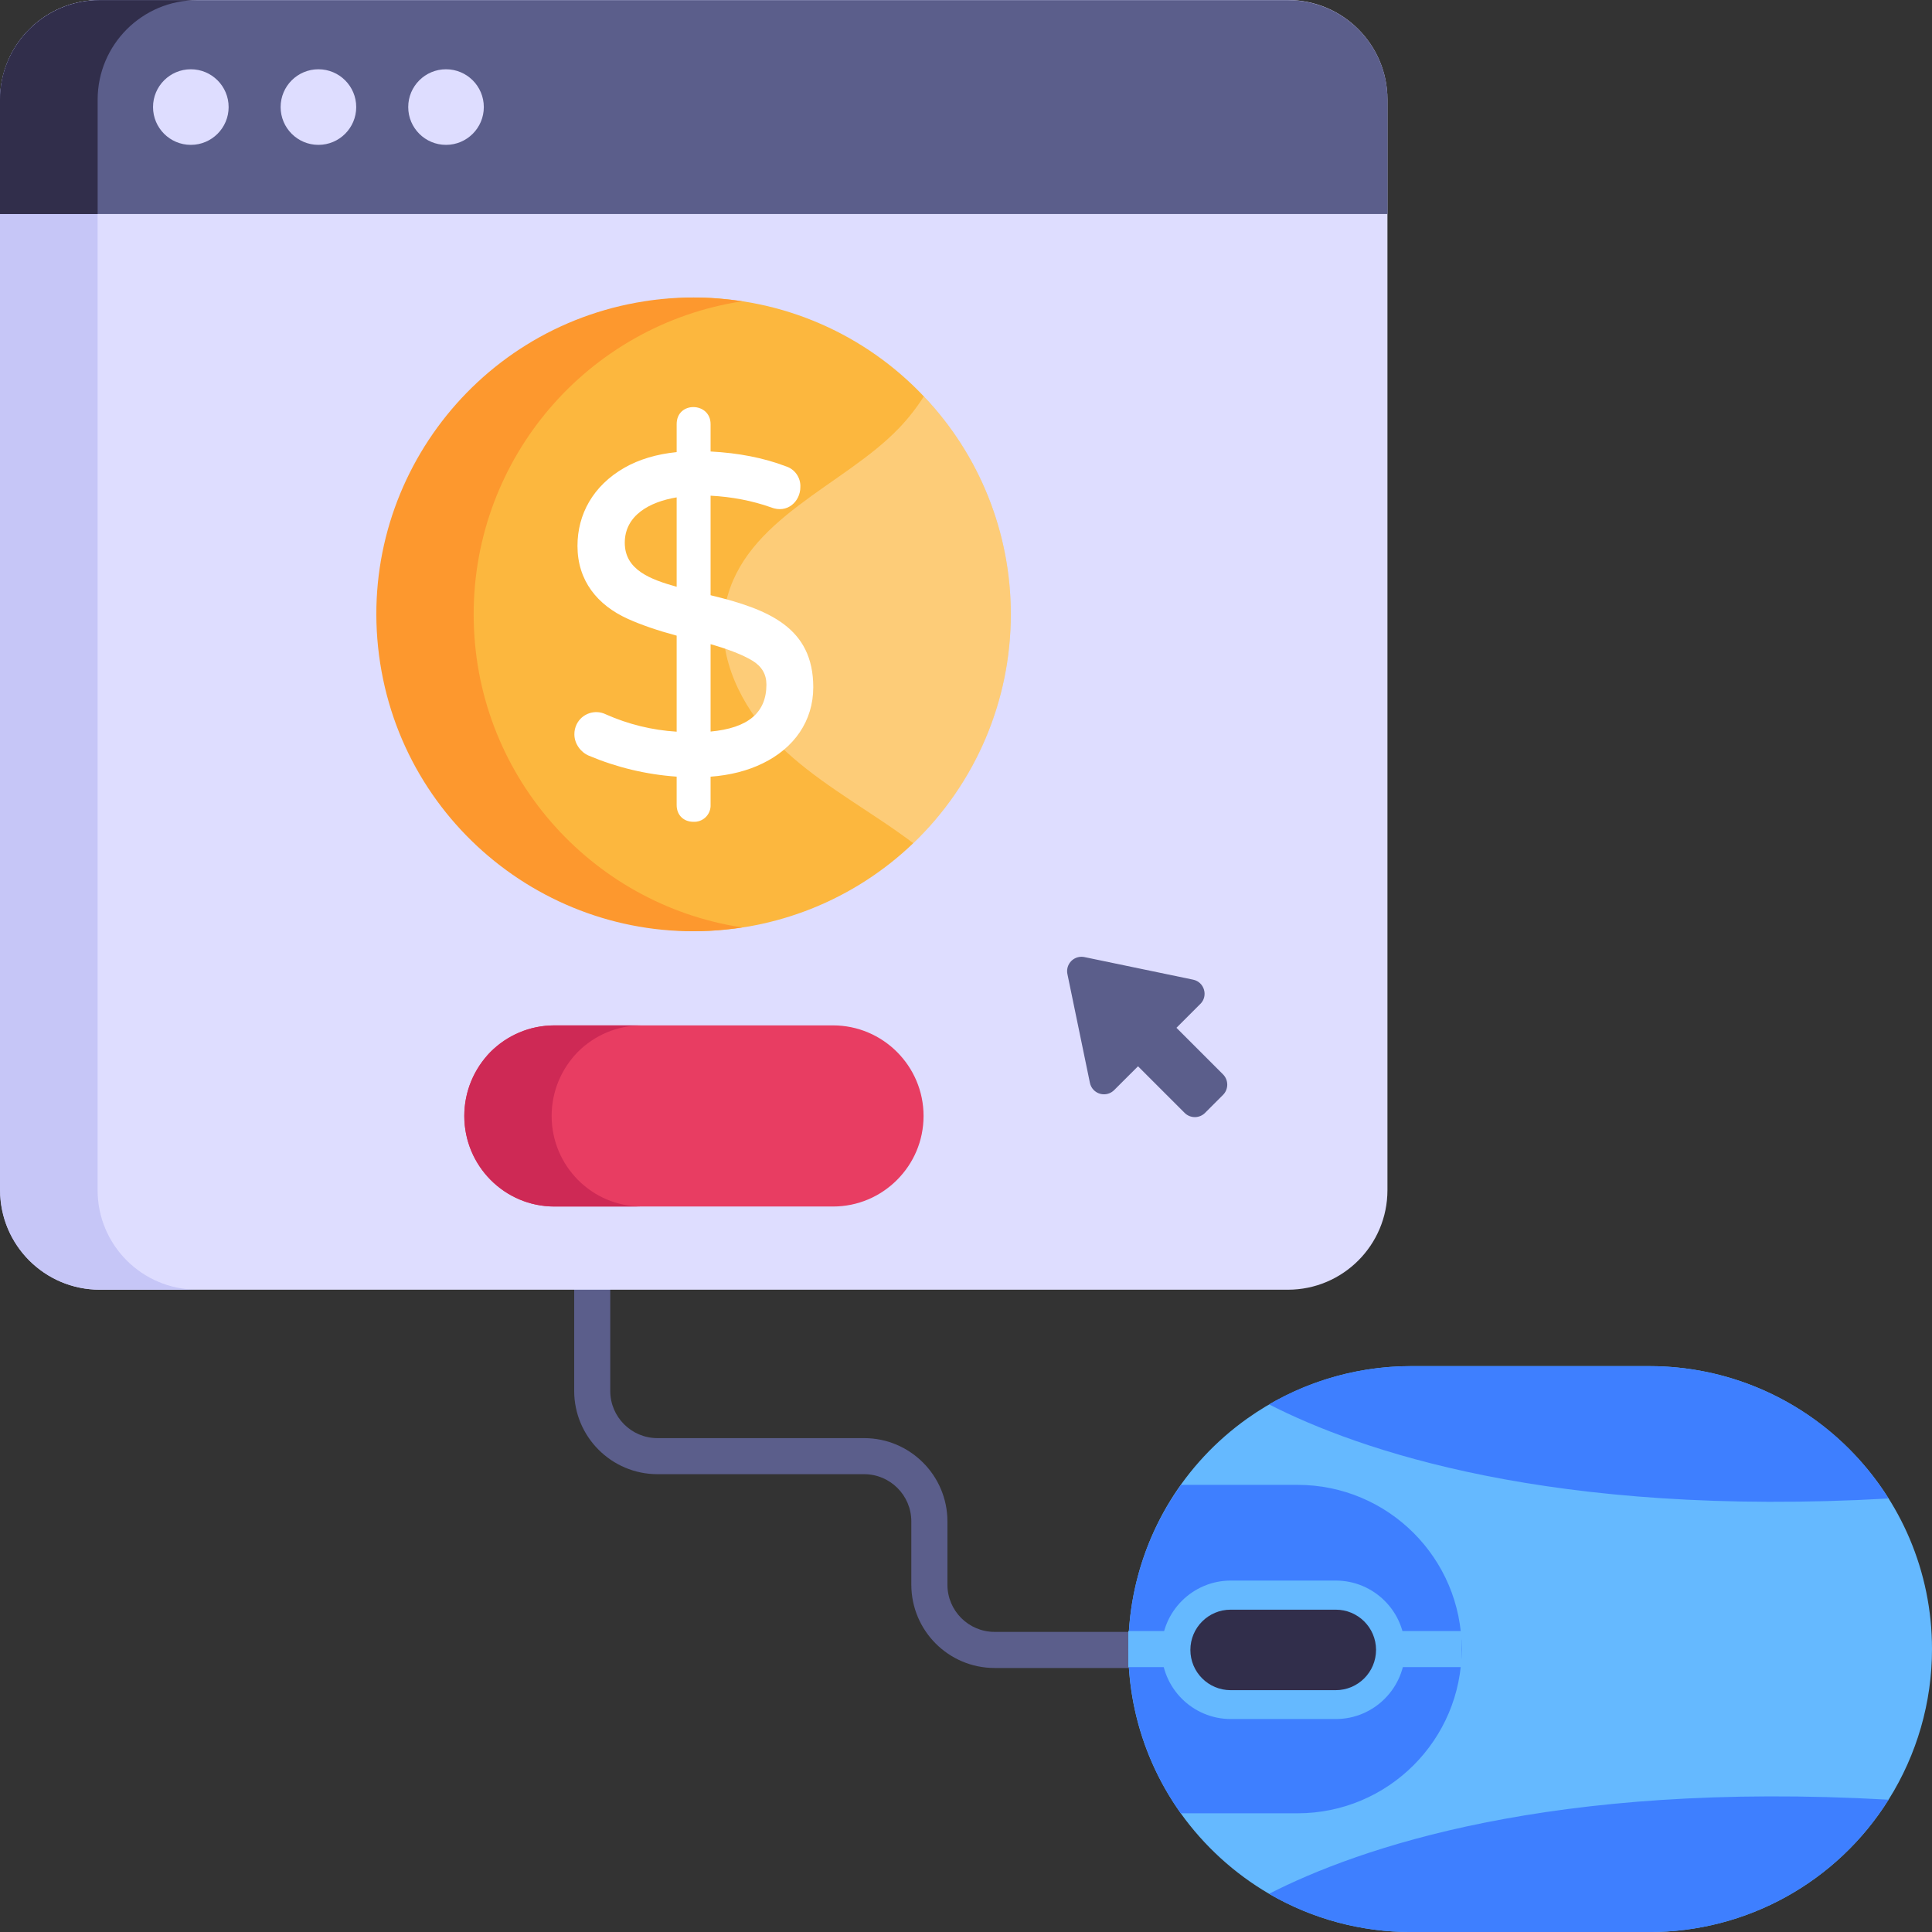
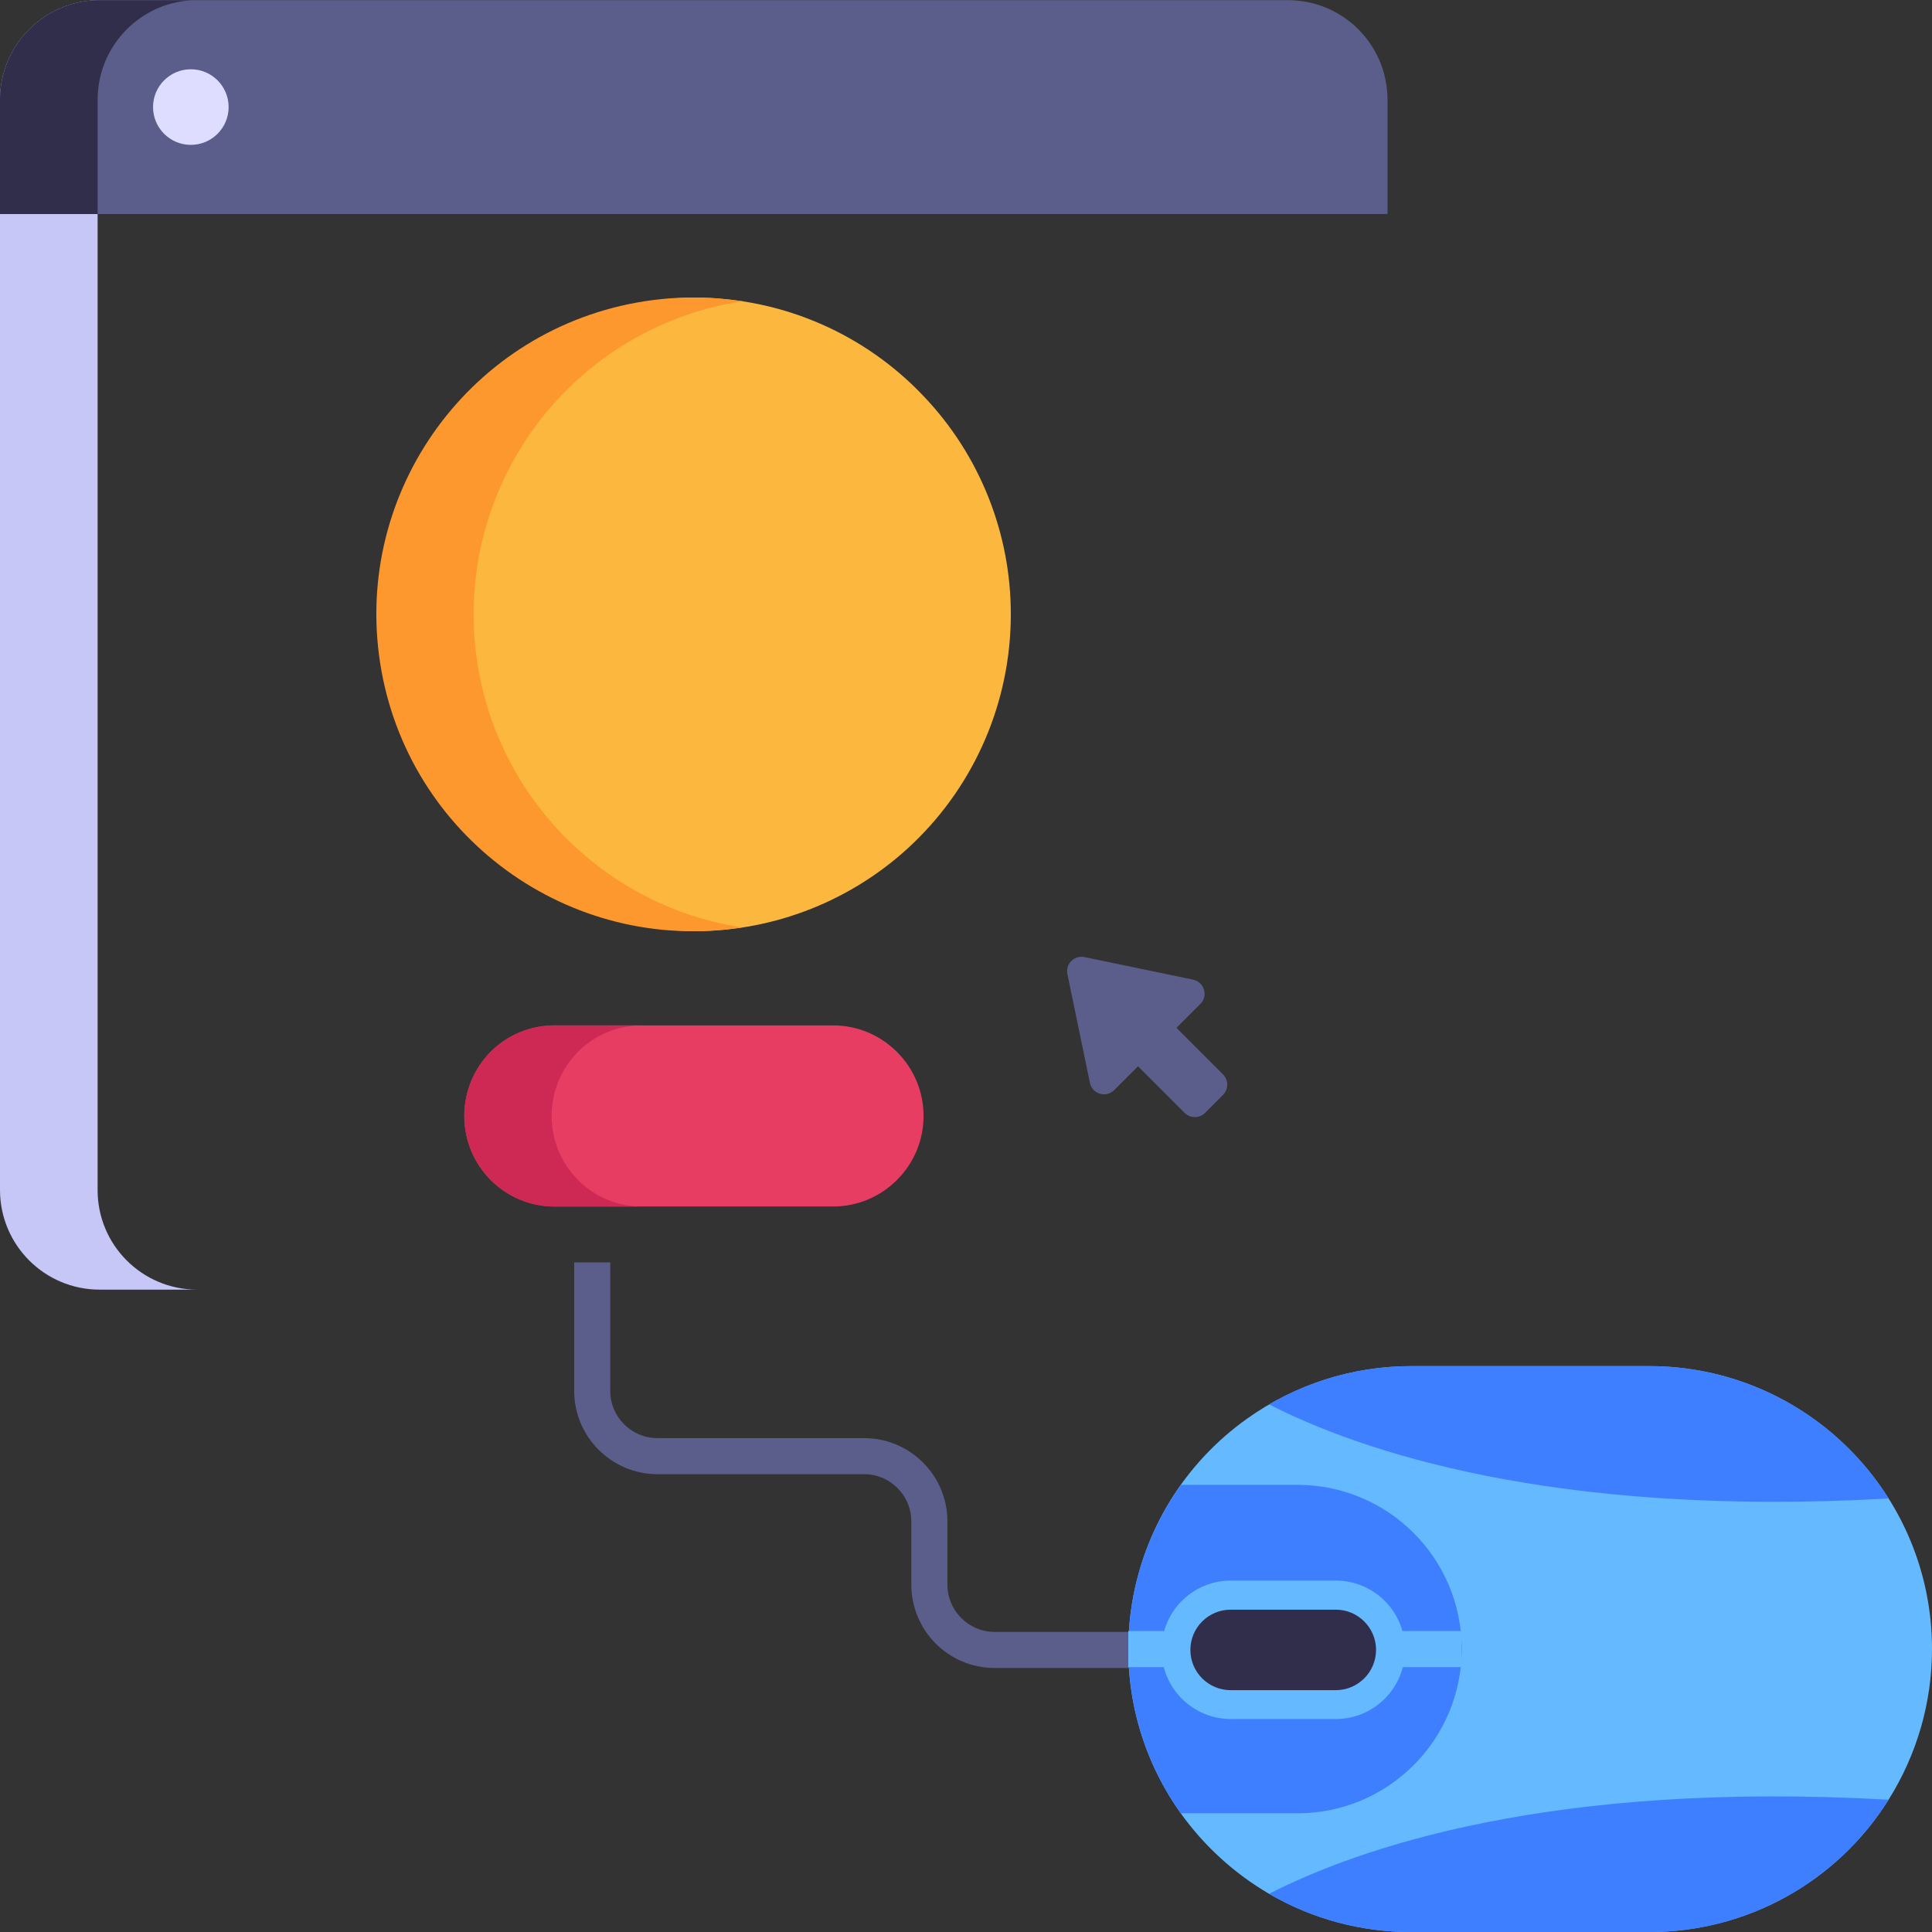
<svg xmlns="http://www.w3.org/2000/svg" id="Layer_1" viewBox="0 0 47.999 48">
  <rect x="0" y="0" width="47.999" height="48" fill="#333333" stroke="none" />
  <defs>
    <style>.cls-1,.cls-2{fill:#fff;}.cls-3{fill:#fcb73e;}.cls-4{fill:#deddff;}.cls-5{fill:#312e4b;}.cls-6{fill:#c6c6f7;}.cls-7{fill:#ce2955;}.cls-2{isolation:isolate;opacity:.3;}.cls-8{fill:#3e7fff;}.cls-9{fill:#e83d62;}.cls-10{fill:#65b9ff;}.cls-11{fill:#fd982e;}.cls-12{fill:#5b5e8b;}</style>
  </defs>
  <path class="cls-12" d="m29.057,41.44h-4.347c-1.143-.001-2.068-.927-2.069-2.07v-1.572c0-.647-.525-1.173-1.172-1.173h-5.136c-1.141-.002-2.066-.927-2.068-2.068v-3.194h.896v3.194c0,.646.526,1.172,1.172,1.172h5.136c1.14,0,2.069.928,2.069,2.069v1.573c0,.646.525,1.172,1.172,1.172h4.347s0,.897,0,.897Z" />
-   <path class="cls-4" d="m34.47,2.475v27.092c0,1.367-1.108,2.475-2.475,2.475H2.48C1.113,32.042.005,30.934.005,29.567H.005V2.475C.005,1.108,1.113,0,2.48,0h29.515c1.367,0,2.475,1.108,2.475,2.475Z" />
  <path class="cls-6" d="m4.901,32.04h-2.425c-1.367,0-2.475-1.108-2.476-2.475V2.479C.001,1.113,1.109.005,2.475.004h2.425c-1.365-.002-2.473,1.104-2.475,2.469,0,.002,0,.004,0,.006v27.086c-.002,1.365,1.104,2.473,2.469,2.475.002,0,.004,0,.006,0h0Z" />
  <path class="cls-12" d="m34.472,2.479v2.838H0v-2.838C.001,1.113,1.109.005,2.475.004h29.52c1.365-.002,2.474,1.103,2.476,2.468,0,.002,0,.005,0,.007h0Z" />
  <path class="cls-5" d="m4.901.004c-1.365-.002-2.473,1.104-2.475,2.469,0,.002,0,.004,0,.006v2.838H0v-2.838C.002,1.113,1.11.005,2.476.004h2.425Z" />
  <circle class="cls-4" cx="4.741" cy="2.66" r=".939" />
-   <circle class="cls-4" cx="7.911" cy="2.66" r=".939" />
-   <circle class="cls-4" cx="11.081" cy="2.66" r=".939" />
  <path class="cls-10" d="m35.062,33.94h5.908c3.883,0,7.029,3.149,7.029,7.031,0,1.324-.374,2.62-1.079,3.741-1.282,2.05-3.532,3.293-5.95,3.288h-5.908c-1.241.002-2.461-.325-3.533-.95-.864-.505-1.611-1.186-2.194-2-2.252-3.164-1.513-7.555,1.651-9.807,1.19-.847,2.615-1.303,4.076-1.303Z" />
  <path class="cls-8" d="m46.92,44.712c-1.282,2.05-3.532,3.293-5.95,3.288h-5.908c-1.241.002-2.461-.325-3.533-.95,2.21-1.13,6.994-2.813,15.391-2.338Zm0-7.483c-1.282-2.05-3.532-3.293-5.95-3.288h-5.908c-1.241-.002-2.461.325-3.533.95,2.21,1.129,6.994,2.813,15.391,2.338Zm-17.578-.339h2.893c2.253,0,4.08,1.827,4.08,4.08s-1.827,4.08-4.08,4.08h-2.9c-.849-1.191-1.304-2.617-1.302-4.08,0-1.518.482-2.928,1.31-4.08h-.001Z" />
  <path class="cls-10" d="m28.032,40.522h8.275v.896h-8.275v-.896Z" />
  <path class="cls-10" d="m34.907,40.988c0,.949-.772,1.72-1.72,1.72h-2.609c-.948,0-1.72-.771-1.72-1.72s.772-1.72,1.72-1.72h2.609c.948,0,1.72.772,1.72,1.72Z" />
  <path class="cls-5" d="m34.187,40.987c0,.556-.448,1.004-1.004,1.004h-2.609c-.552,0-1-.448-1-1s.448-1,1-1h2.609c.552-.002,1.002.444,1.004.996h0Z" />
  <path class="cls-12" d="m29.821,24.942l-.593.593,1.157,1.157c.14.141.14.37,0,.51l-.446.446c-.14.141-.368.141-.509,0,0,0,0,0,0,0l-1.157-1.157-.593.592c-.139.139-.365.139-.505,0-.049-.049-.083-.112-.097-.18l-.559-2.703c-.04-.193.084-.382.277-.422.048-.01.098-.01.146,0l2.7.561c.278.058.381.402.18.603Z" />
  <path class="cls-9" d="m22.945,27.725c0,.62-.25,1.18-.66,1.59s-.97.66-1.59.66h-6.92c-1.24,0-2.24-1.01-2.24-2.25,0-.62.25-1.18.65-1.59.41-.41.97-.66,1.59-.66h6.92c1.24,0,2.25,1.01,2.25,2.25Z" />
  <path class="cls-3" d="m25.113,15.263c0,2.146-.874,4.199-2.423,5.685-1.468,1.407-3.424,2.191-5.457,2.186-4.347-.069-7.815-3.649-7.746-7.996.068-4.249,3.496-7.678,7.746-7.746,2.254,0,4.288.94,5.72,2.457,1.389,1.46,2.162,3.399,2.16,5.414Z" />
  <path class="cls-11" d="m18.436,23.041c-4.296.67-8.321-2.269-8.991-6.565-.67-4.296,2.269-8.321,6.565-8.991.405-.063.813-.095,1.223-.094.407,0,.814.035,1.203.094-3.838.591-6.67,3.895-6.668,7.778,0,3.94,2.89,7.202,6.668,7.778Z" />
-   <path class="cls-2" d="m25.113,15.263c0,2.146-.874,4.199-2.423,5.685-.271-.203-.551-.398-.83-.584-.975-.653-2-1.271-2.78-2.144-.78-.881-1.296-2.084-1.05-3.228.454-2.112,2.938-2.925,4.304-4.355.229-.237.44-.509.618-.788,1.389,1.46,2.163,3.399,2.161,5.414Z" />
-   <path class="cls-1" d="m17.654,14.788v-2.473c.53.028,1.034.125,1.495.288.418.168.735-.153.735-.499.013-.236-.137-.451-.363-.52-.545-.208-1.173-.331-1.867-.367v-.68c0-.552-.843-.577-.843,0v.695c-.5.051-.937.182-1.3.39-.78.448-1.164,1.158-1.164,1.94,0,.865.494,1.47,1.249,1.812.332.15.74.29,1.215.418v2.386c-.607-.037-1.202-.183-1.758-.43-.269-.133-.595-.022-.727.247-.038.078-.057.163-.056.25,0,.232.158.446.361.53.693.292,1.43.468,2.18.52v.706c0,.261.185.416.415.416.224.012.415-.159.428-.383,0-.011,0-.022,0-.033v-.705c.484-.036.919-.147,1.293-.33.78-.377,1.258-1.052,1.258-1.892,0-1.482-1.107-1.938-2.551-2.286Zm1.387,2.22c0,.697-.454,1.08-1.387,1.167v-2.171c.452.129.8.266,1.036.408.237.144.351.339.351.596Zm-2.23-4.65v2.22c-.654-.183-1.289-.42-1.289-1.093,0-.682.619-1.018,1.289-1.128h0Z" />
  <path class="cls-7" d="m15.945,29.975h-2.17c-1.24,0-2.24-1.01-2.24-2.25,0-.62.25-1.18.65-1.59.41-.41.97-.66,1.59-.66h2.17c-.62,0-1.18.25-1.59.66-.4.41-.65.97-.65,1.59,0,1.24,1,2.25,2.24,2.25Z" />
</svg>